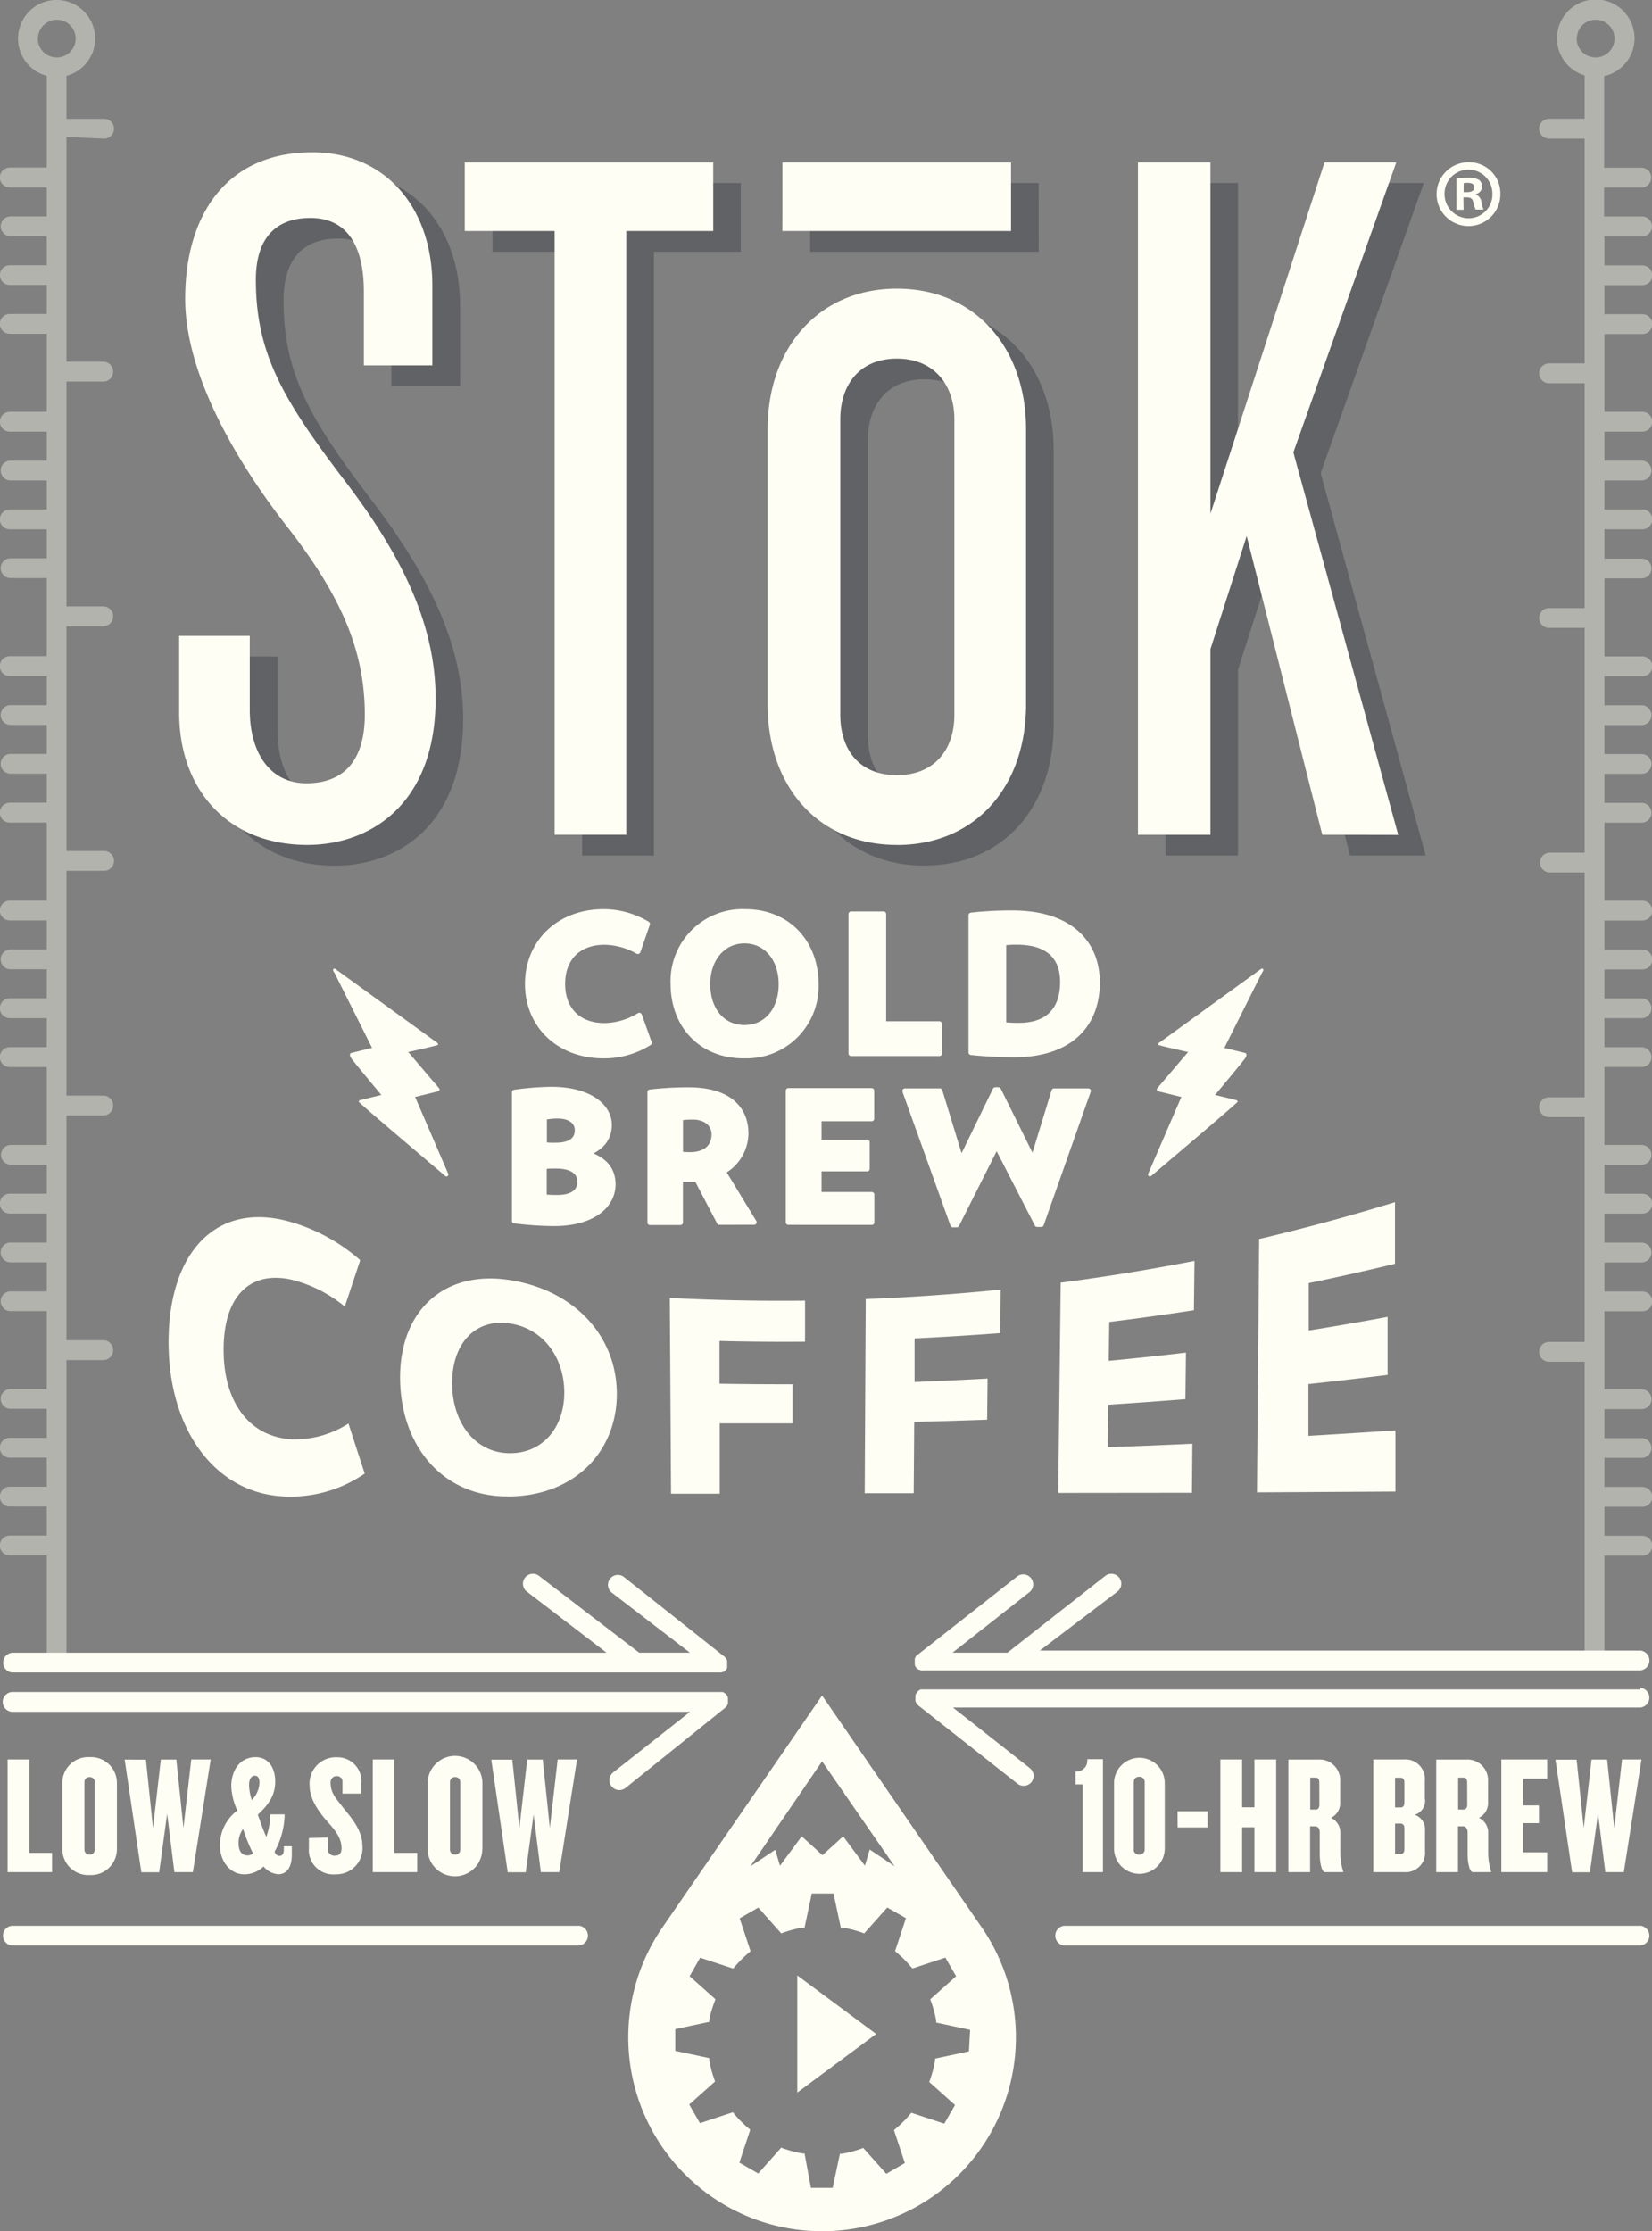
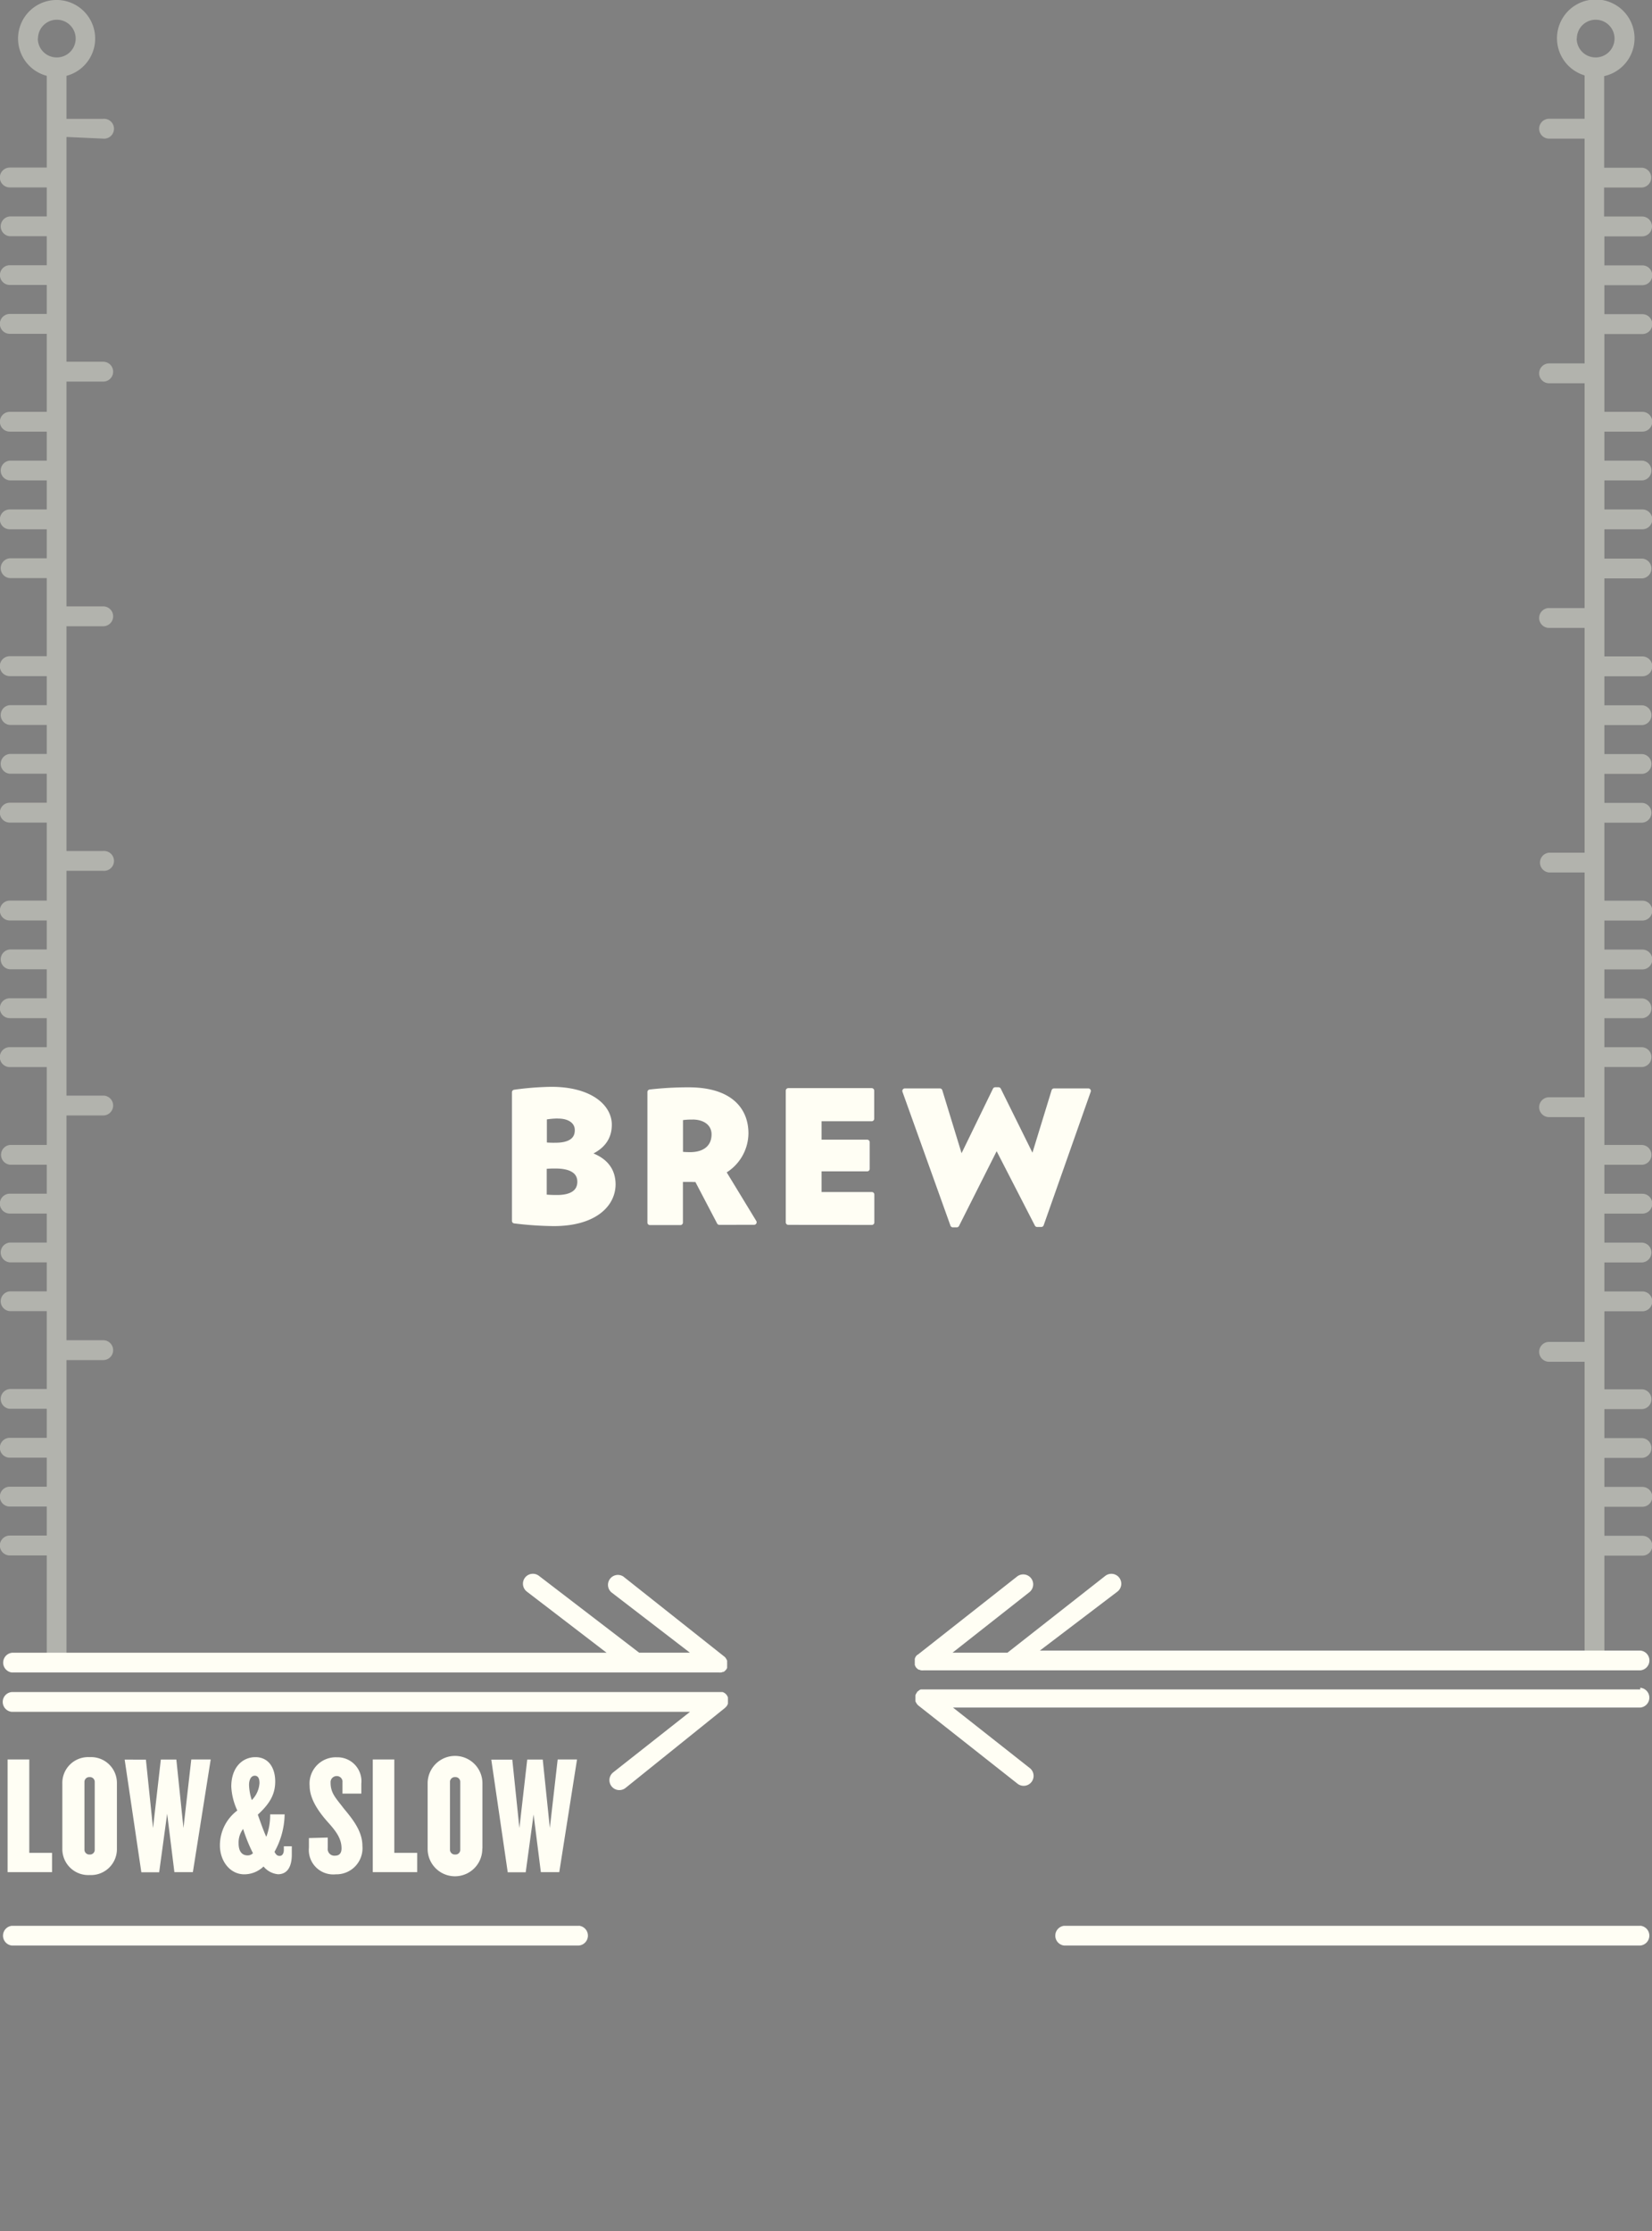
<svg xmlns="http://www.w3.org/2000/svg" viewBox="0 0 227.92 307.73">
  <rect x="0" y="0" width="227.92" height="307.73" fill="#808080" stroke="none" />
  <defs>
    <style>.cls-1{fill:#b2b3ad;}.cls-2,.cls-3,.cls-4{fill:#fffef4;}.cls-3,.cls-4{stroke:#fffef4;stroke-linejoin:round;}.cls-3{stroke-width:0.74px;}.cls-4{stroke-width:0.7px;}.cls-5{fill:#101821;opacity:0.28;}</style>
  </defs>
  <g id="Layer_2" data-name="Layer 2">
    <g id="Layer_1-2" data-name="Layer 1">
      <path d="M226.55 32.6a1.36 1.36 0 0 0 0-2.74h-5.24v-4h5.25a1.37 1.37 0 0 0 0-2.73h-5.24V10.5a5.35 5.35 0 1 0-2.7-.1v5.98h-4.9a1.37 1.37 0 0 0 0 2.74h4.9v31h-4.9a1.37 1.37 0 0 0 0 2.74h4.9v31h-4.9a1.37 1.37 0 0 0 0 2.74h4.9v31h-4.9a1.37 1.37 0 0 0 0 2.73h4.9v31h-4.9a1.37 1.37 0 0 0 0 2.74h4.9v31h-4.9a1.37 1.37 0 0 0 0 2.74h4.9v40.5a1.37 1.37 0 1 0 2.73 0v-13.76h5.24a1.37 1.37 0 0 0 0-2.74h-5.24v-4h5.24a1.37 1.37 0 0 0 0-2.74h-5.24v-4h5.24a1.37 1.37 0 0 0 0-2.73h-5.24v-4h5.24a1.37 1.37 0 0 0 0-2.73h-5.24v-10.76h5.24a1.37 1.37 0 0 0 0-2.74h-5.24v-4h5.24a1.37 1.37 0 0 0 0-2.73h-5.24v-4h5.24a1.37 1.37 0 0 0 0-2.74h-5.24v-4h5.24a1.37 1.37 0 0 0 0-2.73h-5.24v-10.75h5.24a1.37 1.37 0 0 0 0-2.73h-5.24v-4h5.24a1.37 1.37 0 0 0 0-2.73h-5.24v-4h5.24a1.37 1.37 0 0 0 0-2.74h-5.24v-4h5.24a1.37 1.37 0 0 0 0-2.74h-5.24v-10.76h5.24a1.37 1.37 0 0 0 0-2.73h-5.24v-4h5.24a1.37 1.37 0 0 0 0-2.73h-5.24v-4h5.24a1.37 1.37 0 0 0 0-2.73h-5.24v-4h5.24a1.37 1.37 0 0 0 0-2.74h-5.24V79.77h5.24a1.37 1.37 0 0 0 0-2.73h-5.24V73h5.24a1.37 1.37 0 0 0 0-2.74h-5.24v-4h5.24a1.37 1.37 0 0 0 0-2.73h-5.24v-4h5.24a1.36 1.36 0 0 0 0-2.73h-5.24V46.07h5.24a1.37 1.37 0 0 0 0-2.74h-5.24v-4h5.24a1.36 1.36 0 0 0 0-2.73h-5.24v-4zm-9-27.28a2.6 2.6 0 1 1 2.6 2.6 2.6 2.6 0 0 1-2.62-2.6zM14.24 19.12a1.37 1.37 0 1 0 0-2.73H9.17v-5.93a5.32 5.32 0 1 0-2.72 0v12.65h-5.1a1.37 1.37 0 0 0 0 2.74h5.1v4h-5.1a1.37 1.37 0 0 0 0 2.73h5.1v4h-5.1a1.36 1.36 0 1 0 0 2.72h5.1v4h-5.1a1.37 1.37 0 0 0 0 2.74h5.1v10.76h-5.1a1.36 1.36 0 0 0 0 2.73h5.1v4h-5.1a1.37 1.37 0 0 0 0 2.73h5.1v4h-5.1a1.37 1.37 0 0 0 0 2.74h5.1v4h-5.1a1.37 1.37 0 0 0 0 2.73h5.1V90.5h-5.1a1.37 1.37 0 0 0 0 2.75h5.1v4h-5.1a1.37 1.37 0 0 0 0 2.73h5.1v4h-5.1a1.37 1.37 0 0 0 0 2.73h5.1v4h-5.1a1.37 1.37 0 0 0 0 2.74h5.1v10.76h-5.1a1.37 1.37 0 0 0 0 2.74h5.1v4h-5.1a1.37 1.37 0 0 0 0 2.73h5.1v4h-5.1a1.37 1.37 0 0 0 0 2.74h5.1v4h-5.1a1.37 1.37 0 0 0 0 2.75h5.1v10.74h-5.1a1.37 1.37 0 0 0 0 2.72h5.1v4h-5.1a1.37 1.37 0 0 0 0 2.74h5.1v4h-5.1a1.37 1.37 0 0 0 0 2.73h5.1v4h-5.1a1.37 1.37 0 0 0 0 2.73h5.1v10.74h-5.1a1.37 1.37 0 0 0 0 2.73h5.1v4h-5.1a1.37 1.37 0 0 0 0 2.74h5.1v4h-5.1a1.37 1.37 0 0 0 0 2.74h5.1v4h-5.1a1.37 1.37 0 0 0 0 2.74h5.1v13.78a1.37 1.37 0 1 0 2.72 0v-40.72h5.07a1.37 1.37 0 0 0 0-2.74H9.17v-31h5.07a1.37 1.37 0 0 0 0-2.74H9.17v-31h5.07a1.37 1.37 0 1 0 0-2.73H9.17v-31h5.07a1.37 1.37 0 0 0 0-2.74H9.17v-31h5.07a1.37 1.37 0 0 0 0-2.74H9.17v-31zm-9-13.8a2.6 2.6 0 1 1 2.56 2.6 2.6 2.6 0 0 1-2.58-2.6z" class="cls-1" />
      <path d="M79.86 265.6H1.62a1.37 1.37 0 0 0 0 2.72h78.24a1.37 1.37 0 0 0 0-2.73zM1.62 230.66h97.54a1.37 1.37 0 0 0 .3 0h.06l.2-.07h.1l.15-.1.08-.08.14-.14.07-.13.06-.1v-.13-.13-.13a1.35 1.35 0 0 0 0-.15v-.08a1.37 1.37 0 0 0 0-.14v-.25l-.06-.13-.06-.1-.07-.12-.08-.1-.1-.1-.07-.05L86 217.43a1.37 1.37 0 0 0-1.66 2.17l10.84 8.33h-7l-13.83-10.6a1.37 1.37 0 0 0-1.66 2.18l11 8.43h-82a1.37 1.37 0 0 0 0 2.73zM100.05 235.52l.1-.1.1-.1.07-.12.06-.1.05-.14v-.12-.13a1.36 1.36 0 0 0 0-.13v-.08a1.35 1.35 0 0 0 0-.15v-.25l-.05-.13-.06-.1-.08-.13-.1-.1-.1-.1-.12-.07-.1-.06-.14-.05H1.63a1.37 1.37 0 0 0 0 2.73H95.2l-10.6 8.35a1.37 1.37 0 1 0 1.7 2.15l13.7-11.02zM1.05 242.66v15.54h6.13v-2.66H4.04v-12.88h-3zM16.13 254.9v-9a3.56 3.56 0 0 0-3.76-3.56A3.56 3.56 0 0 0 8.6 246v9a3.58 3.58 0 0 0 3.77 3.6 3.58 3.58 0 0 0 3.76-3.7zm-4.48.2v-9.33a.67.67 0 0 1 .72-.68.66.66 0 0 1 .7.67v9.33a.65.65 0 0 1-.7.68.67.67 0 0 1-.72-.68zM23.06 250.13l1 8.07h2.55l2.46-15.54h-2.68l-1.08 9.45-.98-9.44h-2.14l-1.08 9.45-.98-9.44H17.2l2.3 15.54h2.46l1.1-8.07zM30.34 254.5c0 2.2 1.42 4 3.35 4a3.83 3.83 0 0 0 2.67-1.08 2.93 2.93 0 0 0 2 1.07c1.2 0 1.9-.92 1.9-2.72v-1.14h-1.1v.5c0 .48-.2.83-.57.83s-.52-.2-.72-.56a10.93 10.93 0 0 0 1.4-5.17h-2a8.54 8.54 0 0 1-.53 3.1c-.38-.8-.85-2.17-1.17-3.06 1.66-1.52 2.4-2.82 2.4-4.57 0-1.9-.93-3.36-2.73-3.36s-3.33 1.42-3.33 4.06a8.8 8.8 0 0 0 .83 3.3 6 6 0 0 0-2.4 4.8zm4.8-9.6c.46 0 .66.37.66 1a3.64 3.64 0 0 1-1.06 2.36 7.3 7.3 0 0 1-.38-2.08c0-.74.28-1.28.8-1.28zm-1.6 7.33a22 22 0 0 0 1.36 3.36 1 1 0 0 1-.74.3c-.83 0-1.24-.64-1.24-1.64a3.1 3.1 0 0 1 .64-2.03zM42.62 253.5v1.34a3.37 3.37 0 0 0 3.7 3.66 3.6 3.6 0 0 0 3.68-3.92c0-2-1.3-3.64-2.57-5.16-1.07-1.42-1.82-2.08-1.82-3.57a.84.84 0 0 1 .87-.9.78.78 0 0 1 .77.88v1.54h2.6V246a3.3 3.3 0 0 0-3.37-3.64 3.62 3.62 0 0 0-3.76 3.94c0 1.94 1.43 3.8 2.6 5.1s1.8 2.27 1.8 3.53c0 .65-.3 1-.9 1a.92.92 0 0 1-1-1.05v-1.45z" class="cls-2" />
      <path d="M51.43 242.66v15.54h6.13v-2.66H54.4v-12.88h-2.97zM66.56 254.9v-9a3.77 3.77 0 0 0-7.56.1v9a3.77 3.77 0 0 0 7.54 0zm-4.48.2v-9.33a.67.67 0 0 1 .72-.68.66.66 0 0 1 .7.67v9.33a.65.65 0 0 1-.7.68.67.67 0 0 1-.72-.68zM73.6 250.13l1.02 8.07h2.54l2.45-15.54h-2.67l-1.08 9.45-.98-9.44h-2.14l-1.08 9.45-.98-9.44h-2.9l2.27 15.54h2.48l1.1-8.07zM226.3 233H127.04l-.12.05-.1.06-.12.1-.1.07-.1.1v.06l-.1.13-.05.1-.05.13V234.03a1.37 1.37 0 0 0 0 .14v.08a1.37 1.37 0 0 0 0 .14 1.33 1.33 0 0 0 0 .13v.12l.06.13.06.1.08.13.08.1.1.1 13.7 10.8a1.37 1.37 0 0 0 1.7-2.15l-10.6-8.35h94.82a1.37 1.37 0 0 0 0-2.73zM226.3 265.6h-79.5a1.37 1.37 0 0 0 0 2.72h79.5a1.37 1.37 0 0 0 0-2.73zM154.18 219.5a1.37 1.37 0 0 0-1.7-2.15L139 227.93h-7.58l10.6-8.34a1.37 1.37 0 0 0-1.7-2.16l-13.7 10.78h-.04l-.1.1-.1.1-.07.12-.05.1-.05.14v.25a1.36 1.36 0 0 0 0 .14v.08a1.37 1.37 0 0 0 0 .14v.24l.05.13.05.1.08.13.14.14.08.07.17.1h.08l.2.08h.08a1.37 1.37 0 0 0 .3 0h98.87a1.37 1.37 0 0 0 0-2.73h-82.84z" class="cls-2" />
-       <path d="M160.7 254.93v-9a3.5 3.5 0 1 0-7 0v9a3.5 3.5 0 1 0 7 0zm-4.28.16v-9.34a.7.7 0 0 1 .77-.7.7.7 0 0 1 .74.7v9.33a.7.7 0 0 1-.75.7.7.7 0 0 1-.78-.7zM162.46 249.8h4.15v2.24h-4.14zM168.37 242.66v15.54h3v-6.18h1.7v6.18h3v-15.54h-3v6.6h-1.7v-6.6h-3zM184.9 248.77v-3.1a2.85 2.85 0 0 0-3-3h-4.15v15.53h3v-6.32h.7c.42 0 .63.42.63.82v3.1c0 1 .26 2.4.72 2.4h2.52v-.07a8.92 8.92 0 0 1-.4-2.52v-3a2.27 2.27 0 0 0-1.28-1.9 2.25 2.25 0 0 0 1.26-1.93zm-2.87.1c0 .5-.2.7-.5.7h-.76v-4.4h.75c.33 0 .5.2.5.7zM196.58 248.14v-2.6a2.68 2.68 0 0 0-2.87-2.88h-4.24v15.54h4.25a2.67 2.67 0 0 0 2.88-2.9v-2.86a2.1 2.1 0 0 0-1.42-2.15 2 2 0 0 0 1.42-2.16zm-2.82 6.86c0 .5-.2.7-.54.7h-.75v-4.2h.75c.33 0 .54.2.54.7zm0-6.42c0 .5-.2.7-.54.7h-.75v-4.1h.75c.33 0 .54.18.54.7zM205.3 248.77v-3.1a2.85 2.85 0 0 0-3-3h-4.15v15.53h3v-6.32h.7c.42 0 .63.42.63.82v3.1c0 1 .26 2.4.72 2.4h2.52v-.07a8.92 8.92 0 0 1-.4-2.52v-3a2.27 2.27 0 0 0-1.28-1.9 2.25 2.25 0 0 0 1.26-1.93zm-2.87.1c0 .5-.2.7-.5.7h-.76v-4.4h.75c.33 0 .5.2.5.7zM213.46 245.3v-2.64h-6.33v15.54h6.33v-2.73h-3.34v-4.03h2.2V249h-2.2v-3.7h3.34zM220.48 250.13l1 8.07h2.55l2.44-15.54h-2.68l-1.08 9.45-.98-9.44h-2.15l-1.08 9.45-.98-9.44h-2.92l2.3 15.54h2.46l1.1-8.07zM152.17 258.2v-15.58H150a1.5 1.5 0 0 1-1.62 1.7v1.78h1v12.1zM135.32 265.64l-21.9-31.8-21.9 31.8a26.74 26.74 0 1 0 43.8 0zm-21.9-22.72l10 14.46-3.43-2.3-.66 2.23-3-4.05-2.86 2.6-2.86-2.6-3 4.06-.65-2.2-3.43 2.28zm20.26 40l-4.68 1v.28a15.66 15.66 0 0 1-.7 2.67l-.1.27 3.56 3.18-1.48 2.57-4.54-1.5-.18.2a15.85 15.85 0 0 1-2 2l-.22.2 1.5 4.53-2.56 1.48-3.18-3.56-.27.1a15.7 15.7 0 0 1-2.67.7h-.28l-1 4.7h-3L111 297h-.28a15.77 15.77 0 0 1-2.67-.7l-.27-.1-3.17 3.56-2.6-1.5 1.5-4.54-.22-.18a15.9 15.9 0 0 1-2-2l-.18-.22-4.54 1.5-1.48-2.57 3.57-3.18-.1-.27a15.56 15.56 0 0 1-.7-2.67v-.28l-4.7-1v-3l4.7-1v-.28a15.5 15.5 0 0 1 .75-2.57l.1-.27-3.57-3.18L96.6 270l4.55 1.5.18-.2a16.06 16.06 0 0 1 2-2l.22-.2-1.5-4.53 2.57-1.48 3.17 3.56.26-.1a15.58 15.58 0 0 1 2.67-.7h.28l1-4.7h3l1 4.7h.3a15.75 15.75 0 0 1 2.66.7l.27.1 3.18-3.57 2.58 1.47-1.5 4.54.22.2a15.92 15.92 0 0 1 2 2l.18.2 4.54-1.5 1.48 2.57-3.57 3.18.1.27a15.7 15.7 0 0 1 .72 2.67v.27l4.68 1z" class="cls-2" />
-       <path d="M83.3 145.6c-6.25 0-10.5-4.22-10.5-9.9s4.25-9.94 10.5-9.94a11.78 11.78 0 0 1 6 1.68L88 131.2a9.6 9.6 0 0 0-4.6-1.27c-3.58 0-5.8 2.2-5.8 5.77s2.22 5.77 5.8 5.77a9.5 9.5 0 0 0 4.8-1.42l1.35 3.77a11.7 11.7 0 0 1-6.24 1.78zM102.64 145.6c-6 0-9.75-4.27-9.75-9.9a9.55 9.55 0 0 1 9.92-9.94c5.92 0 9.75 4.27 9.75 9.93a9.56 9.56 0 0 1-9.93 9.9zm.08-15.86c-3 0-5.1 2.5-5.1 6s2 6 5.1 6 5.08-2.52 5.08-6-2.05-6-5.1-6zM117.43 145.28v-19.2h4.46v15.14h7.7v4.06zM139.86 145.44a56.53 56.53 0 0 1-5.87-.3v-18.9a49.56 49.56 0 0 1 5.68-.3c8 0 11.7 4.14 11.7 9.57 0 5.67-3.55 9.94-11.52 9.94zm.42-15.52a13.57 13.57 0 0 0-1.83.1v11.32a17.43 17.43 0 0 0 2.12.1c4.2 0 6.06-2.36 6.06-6s-2.2-5.52-6.35-5.52z" class="cls-3" />
      <path d="M76.4 168.75a47.2 47.2 0 0 1-5.42-.37v-17.74a41 41 0 0 1 5.08-.4c5.28 0 8 2.35 8 4.88 0 1.9-1.06 3.2-3.12 4 2.48.74 3.64 2.18 3.64 4.26-.04 2.87-2.72 5.37-8.17 5.37zm.6-14.84a10.66 10.66 0 0 0-1.9.18v3.8a12.6 12.6 0 0 0 1.55.06c2 0 3-.74 3-2.06.03-1.08-.88-1.97-2.65-1.97zm-.32 6.9a13.9 13.9 0 0 0-1.6.07v4.2a17.22 17.22 0 0 0 1.77.08c2.13 0 3.15-.82 3.15-2.18s-1.1-2.17-3.34-2.17zM99.25 168.58l-3.1-5.92a7.05 7.05 0 0 1-.72 0h-1.56v5.95h-4.2v-18a46.17 46.17 0 0 1 5.34-.3c5.66 0 7.9 2.7 7.9 6a6.1 6.1 0 0 1-3.13 5.26l4.26 7zm-3.74-14.52a8.75 8.75 0 0 0-1.63.12v5a12.75 12.75 0 0 0 1.34.07c2 0 3.3-1 3.3-2.8 0-1.45-1.18-2.4-3-2.4zM108.76 168.58v-18.16h11.5v3.87H113v3.24h6.64v3.67H113v3.55h7.28v3.84zM143.66 168.87h-.57L137.5 158 132 168.92h-.54l-6.62-18.46h4.83l2.92 9.54 4.72-9.7h.45l4.76 9.62 2.9-9.46h4.73z" class="cls-4" />
-       <path d="M46.22 119.4c-10.86 0-17.68-7.53-17.68-18.25v-10.6h9.75v10.18c0 6.13 2.92 10.16 7.8 10.16 5.56 0 8.07-3.63 8.07-9.48 0-8.9-3.34-16.43-10.58-25.76C37 67.3 29.36 54.9 29.36 44c0-11.56 5.7-20.2 17.55-20.2 10 0 16.57 7.53 16.57 18.4v11H54V43.07c0-6.4-2.36-10.17-7.38-10.17s-7.5 3.1-7.5 8.5c0 9.9 3.48 16.15 11.7 27C58.9 78.87 63.9 88.6 63.9 99.2c0 14.8-9.2 20.2-17.68 20.2zm44-84.68V118h-9.9V34.72H67.95v-9.47h34.26v9.47zm37.32 84.67c-10.87 0-17.83-8.1-17.83-19.37v-38c0-11.14 7-19.35 17.84-19.35s17.82 8.2 17.82 19.35v38c0 11.28-6.96 19.36-17.82 19.36zm7.94-58.72c0-4.73-2.8-8.36-7.94-8.36s-7.8 3.62-7.8 8.36v40.74c0 4.88 2.65 8.36 7.8 8.36s7.94-3.48 7.94-8.36zM186.25 118L175.8 76.77l-5 15.6V118h-10V25.25h10V73.7l15.73-48.45h9.9l-14.22 40L196.7 118zM143.3 25.25h-31.53v9.47h31.54z" class="cls-5" />
-       <path d="M42.4 116.53c-10.86 0-17.68-7.52-17.68-18.24V87.7h9.74v10.17c0 6.13 2.92 10.16 7.8 10.16 5.57 0 8.07-3.62 8.07-9.46 0-8.9-3.34-16.43-10.58-25.76-6.55-8.35-14.2-20.74-14.2-31.6 0-11.56 5.7-20.2 17.54-20.2 10 0 16.56 7.52 16.56 18.38v11H50.2V40.22c0-6.4-2.37-10.16-7.38-10.16s-7.52 3.06-7.52 8.5c0 9.88 3.48 16.14 11.7 27C55.08 76 60.1 85.75 60.1 96.33c0 14.76-9.2 20.2-17.7 20.2zM86.4 31.86v83.27h-9.88V31.86h-12.4V22.4H98.4v9.46zM123.73 116.53c-10.87 0-17.82-8.08-17.82-19.36v-38c0-11.14 7-19.36 17.83-19.36s17.82 8.22 17.82 19.37v38c0 11.28-6.96 19.36-17.82 19.36zm7.94-58.7c0-4.75-2.8-8.37-7.94-8.37s-7.8 3.62-7.8 8.36v40.74c0 4.87 2.65 8.35 7.8 8.35s7.94-3.47 7.94-8.34zM182.43 115.13L172 73.93l-5 15.6v25.6h-10V22.4h10v48.45l15.74-48.46h9.9l-14.2 40 14.47 52.76zM107.95 22.4h31.54v9.46h-31.55zM174 133.62l-14.08 10.2a.27.27 0 0 0-.12.27c0 .1 4.12 1 4.12 1l-4.26 5a.27.27 0 0 0-.05.24.26.26 0 0 0 .2.18l.2.05 2.83.7h.16l-4.58 10.6a.27.27 0 0 0 .35.37s12.05-10.18 12-10.3a.27.27 0 0 0-.2-.2l-2.93-.72s4.23-5.06 4.2-5.14a1 1 0 0 0 .13-.35.26.26 0 0 0-.2-.3l-2.85-.7 5.16-10.3.16-.26a.27.27 0 0 0 0-.33.27.27 0 0 0-.24-.02zM46.24 133.62l14.08 10.2a.27.27 0 0 1 .12.27c0 .1-4.12 1-4.12 1l4.26 5a.27.27 0 0 1 .05.24.26.26 0 0 1-.2.18l-.2.05-2.82.7h-.15l4.57 10.6a.27.27 0 0 1-.35.37s-12.05-10.18-12-10.3a.27.27 0 0 1 .2-.2l2.93-.72s-4.23-5.06-4.2-5.14a1 1 0 0 1-.13-.35.26.26 0 0 1 .2-.3l2.85-.7-5.16-10.3-.16-.26a.27.27 0 0 1 0-.33.27.27 0 0 1 .24-.02zM40.33 206.4c-10.2.24-17.1-8.84-17.07-21.36S30 165.66 40 168.5a25 25 0 0 1 9.7 5.3l-2.13 6.4a18.58 18.58 0 0 0-7.42-3.73c-5.78-1.23-9.32 2.4-9.3 9.74s3.66 12 9.48 12.3a13.78 13.78 0 0 0 7.75-2.18q1.12 3.5 2.24 6.9a18.07 18.07 0 0 1-10 3.18zM70.2 206.38c-9 .12-14.86-6.82-15-16.1s5.84-15.08 14.9-13.77 15 7.7 15 15.74-5.92 14.07-14.9 14.14zm-.2-23.9c-4.63-.5-7.68 3-7.62 8.42s3.22 9.43 7.83 9.52 7.7-3.52 7.64-8.5-3.17-8.92-7.84-9.43zM99.27 184.94v5.9q5 .08 10.08.07v5.4H99.3v9.7h-6.72l-.17-27q9.33.47 18.66.37v5.66q-5.9.05-11.8-.1zM126.18 184.6v6q5-.2 10.07-.47l-.06 5.67q-5 .18-10.06.3l-.07 9.84h-6.76l.14-26.78q9.32-.36 18.62-1.3l-.06 6q-5.93.44-11.82.73zM146 205.9l.34-29q9.26-1.2 18.46-3l-.08 6.8q-5.83.9-11.68 1.62l-.07 5.36q5.33-.5 10.65-1.13l-.07 6.42q-5.32.42-10.65.77l-.07 5.85q5.85-.2 11.68-.47l-.06 6.76zM173.42 205.82l.3-34.94q9.44-2.22 18.74-5.08v8.5q-5.92 1.43-11.9 2.66v6.54q5.46-.87 10.88-1.88v8q-5.45.68-10.92 1.27v7.14q6-.35 12-.76v8.44zM110 288.6l10.88-8.08-10.88-8.07v16.14zM207 26.68a4.4 4.4 0 1 1-4.4-4.3 4.3 4.3 0 0 1 4.4 4.3zm-7.7 0a3.32 3.32 0 0 0 3.33 3.42 3.28 3.28 0 0 0 3.27-3.4 3.3 3.3 0 1 0-6.6 0zm2.63 2.25h-1v-4.3a8.65 8.65 0 0 1 1.65-.12 2.67 2.67 0 0 1 1.5.32 1.2 1.2 0 0 1 .4.94 1.1 1.1 0 0 1-.88 1v.05a1.26 1.26 0 0 1 .78 1 3.28 3.28 0 0 0 .3 1.08h-1.08a3.66 3.66 0 0 1-.34-1c-.08-.47-.34-.68-.9-.68h-.46zm0-2.43h.47c.55 0 1-.18 1-.63s-.3-.65-.9-.65a2.34 2.34 0 0 0-.56.05z" class="cls-2" />
    </g>
  </g>
</svg>